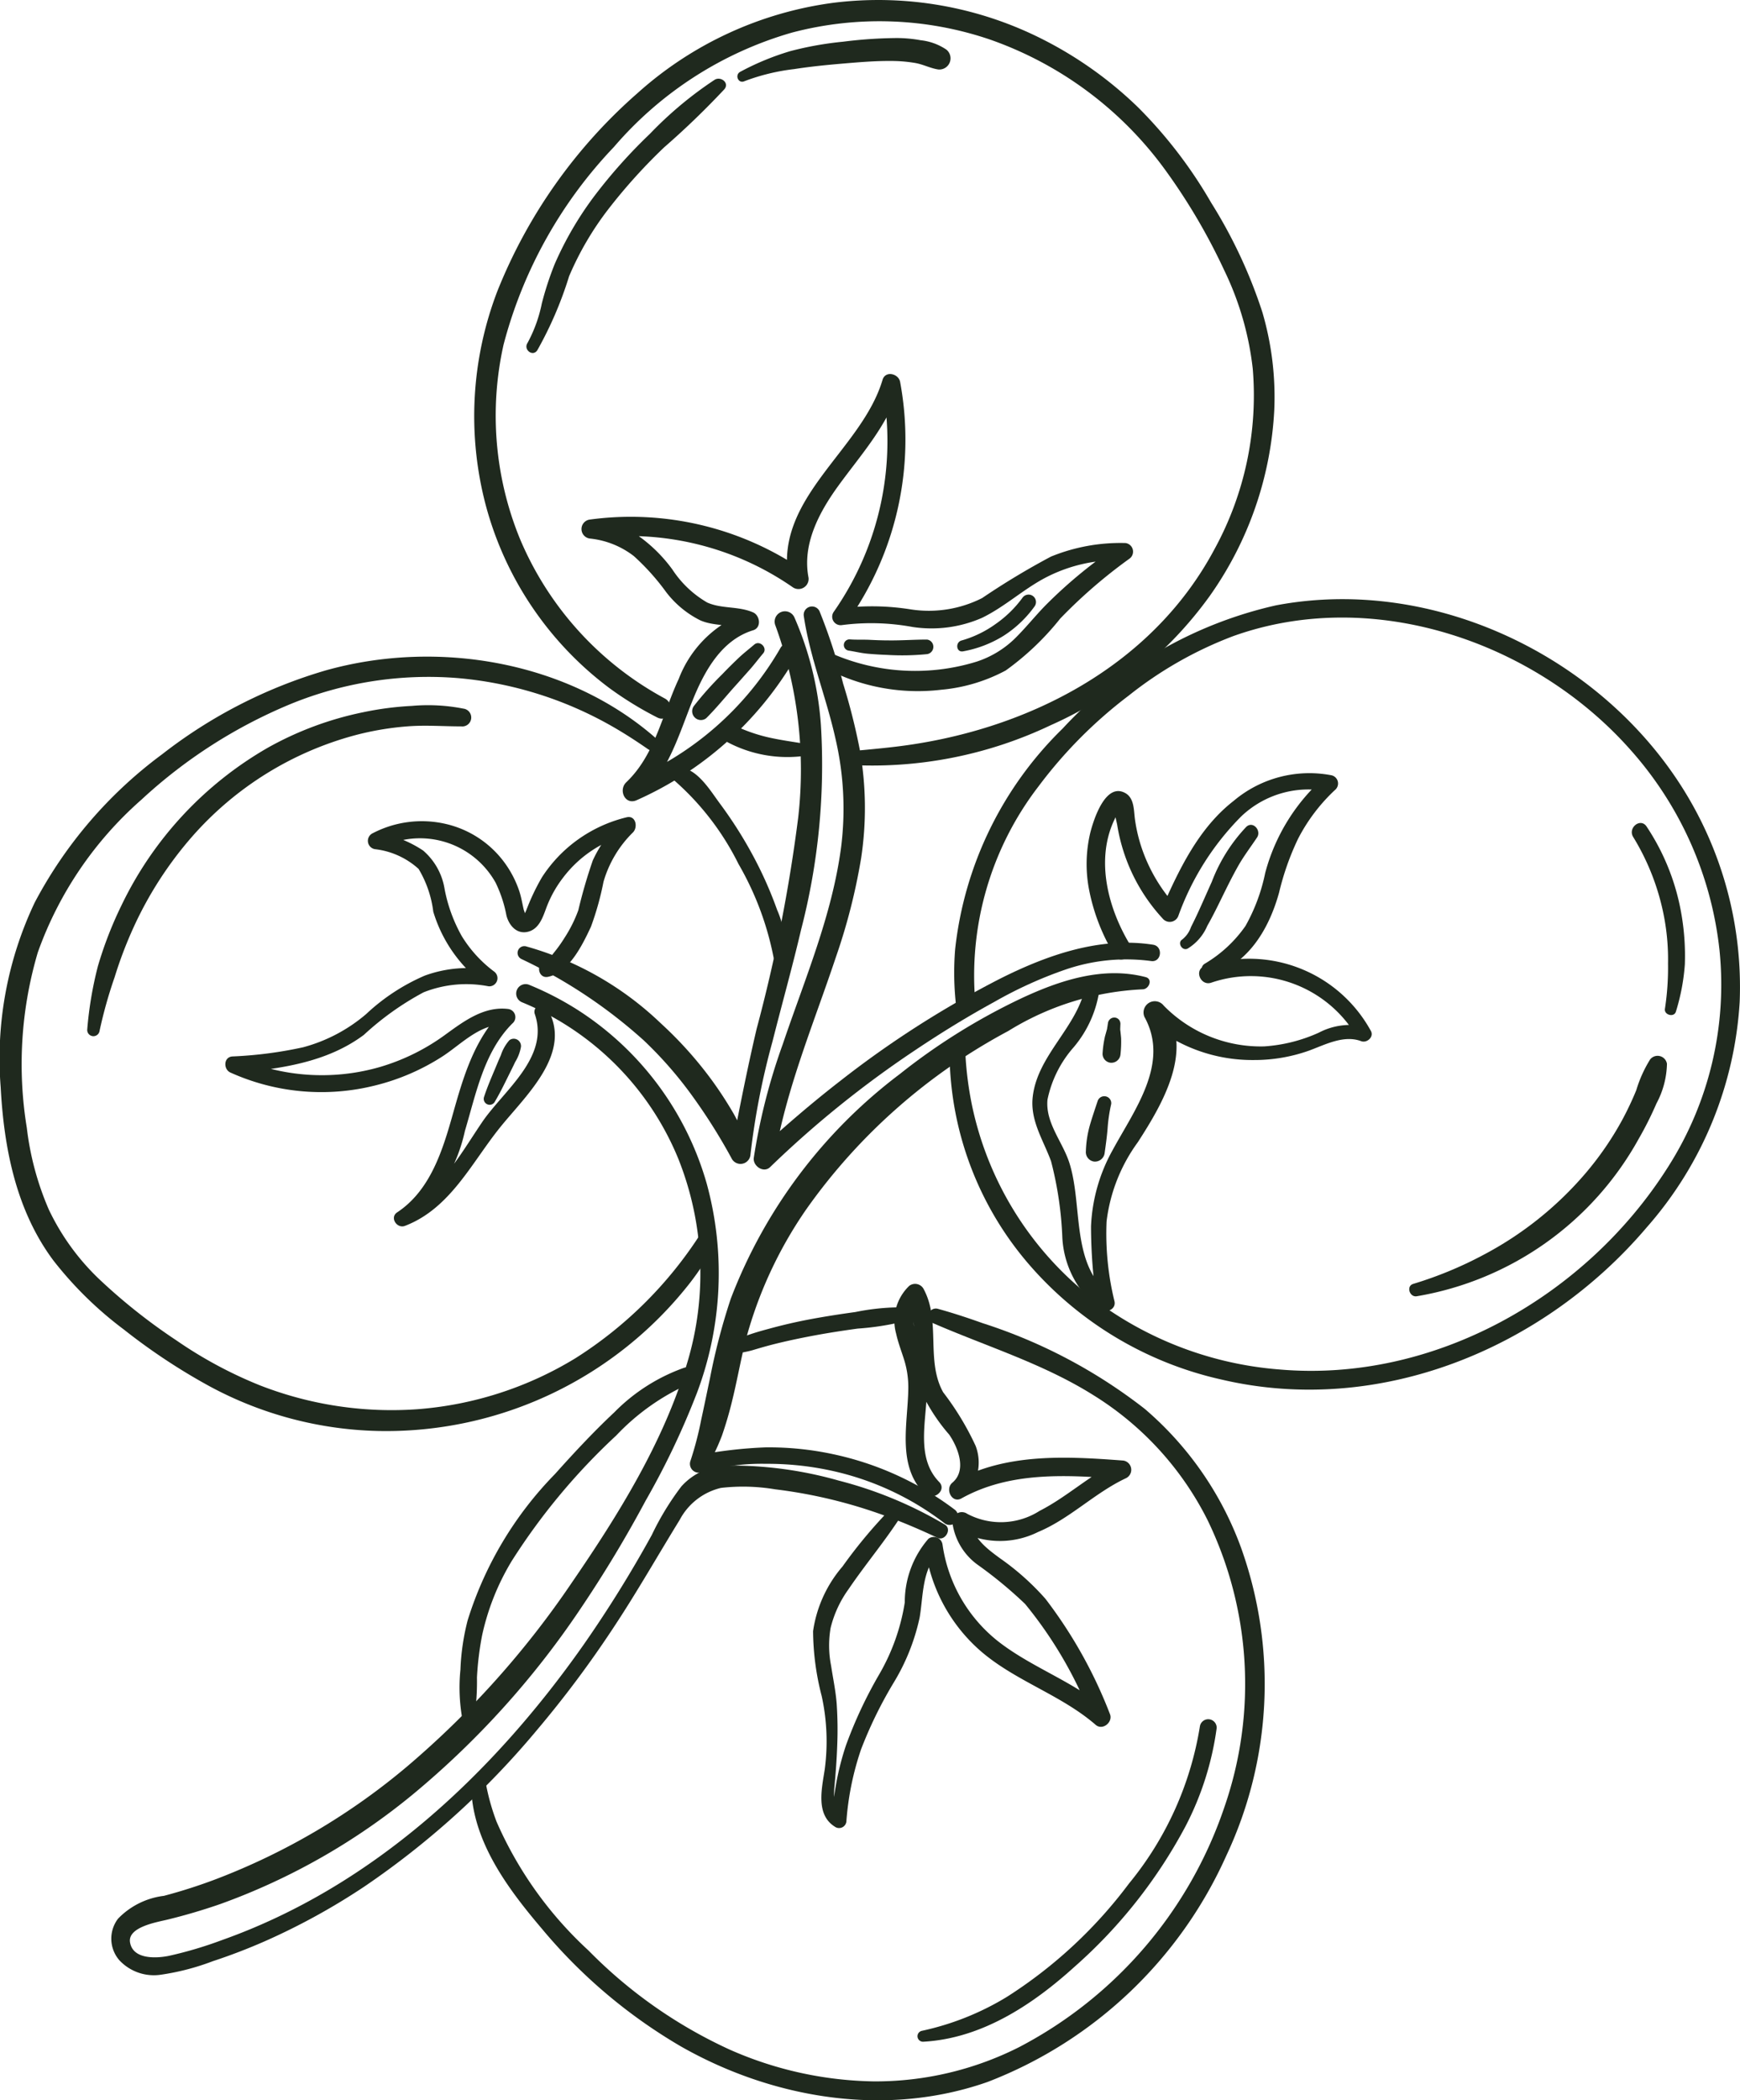
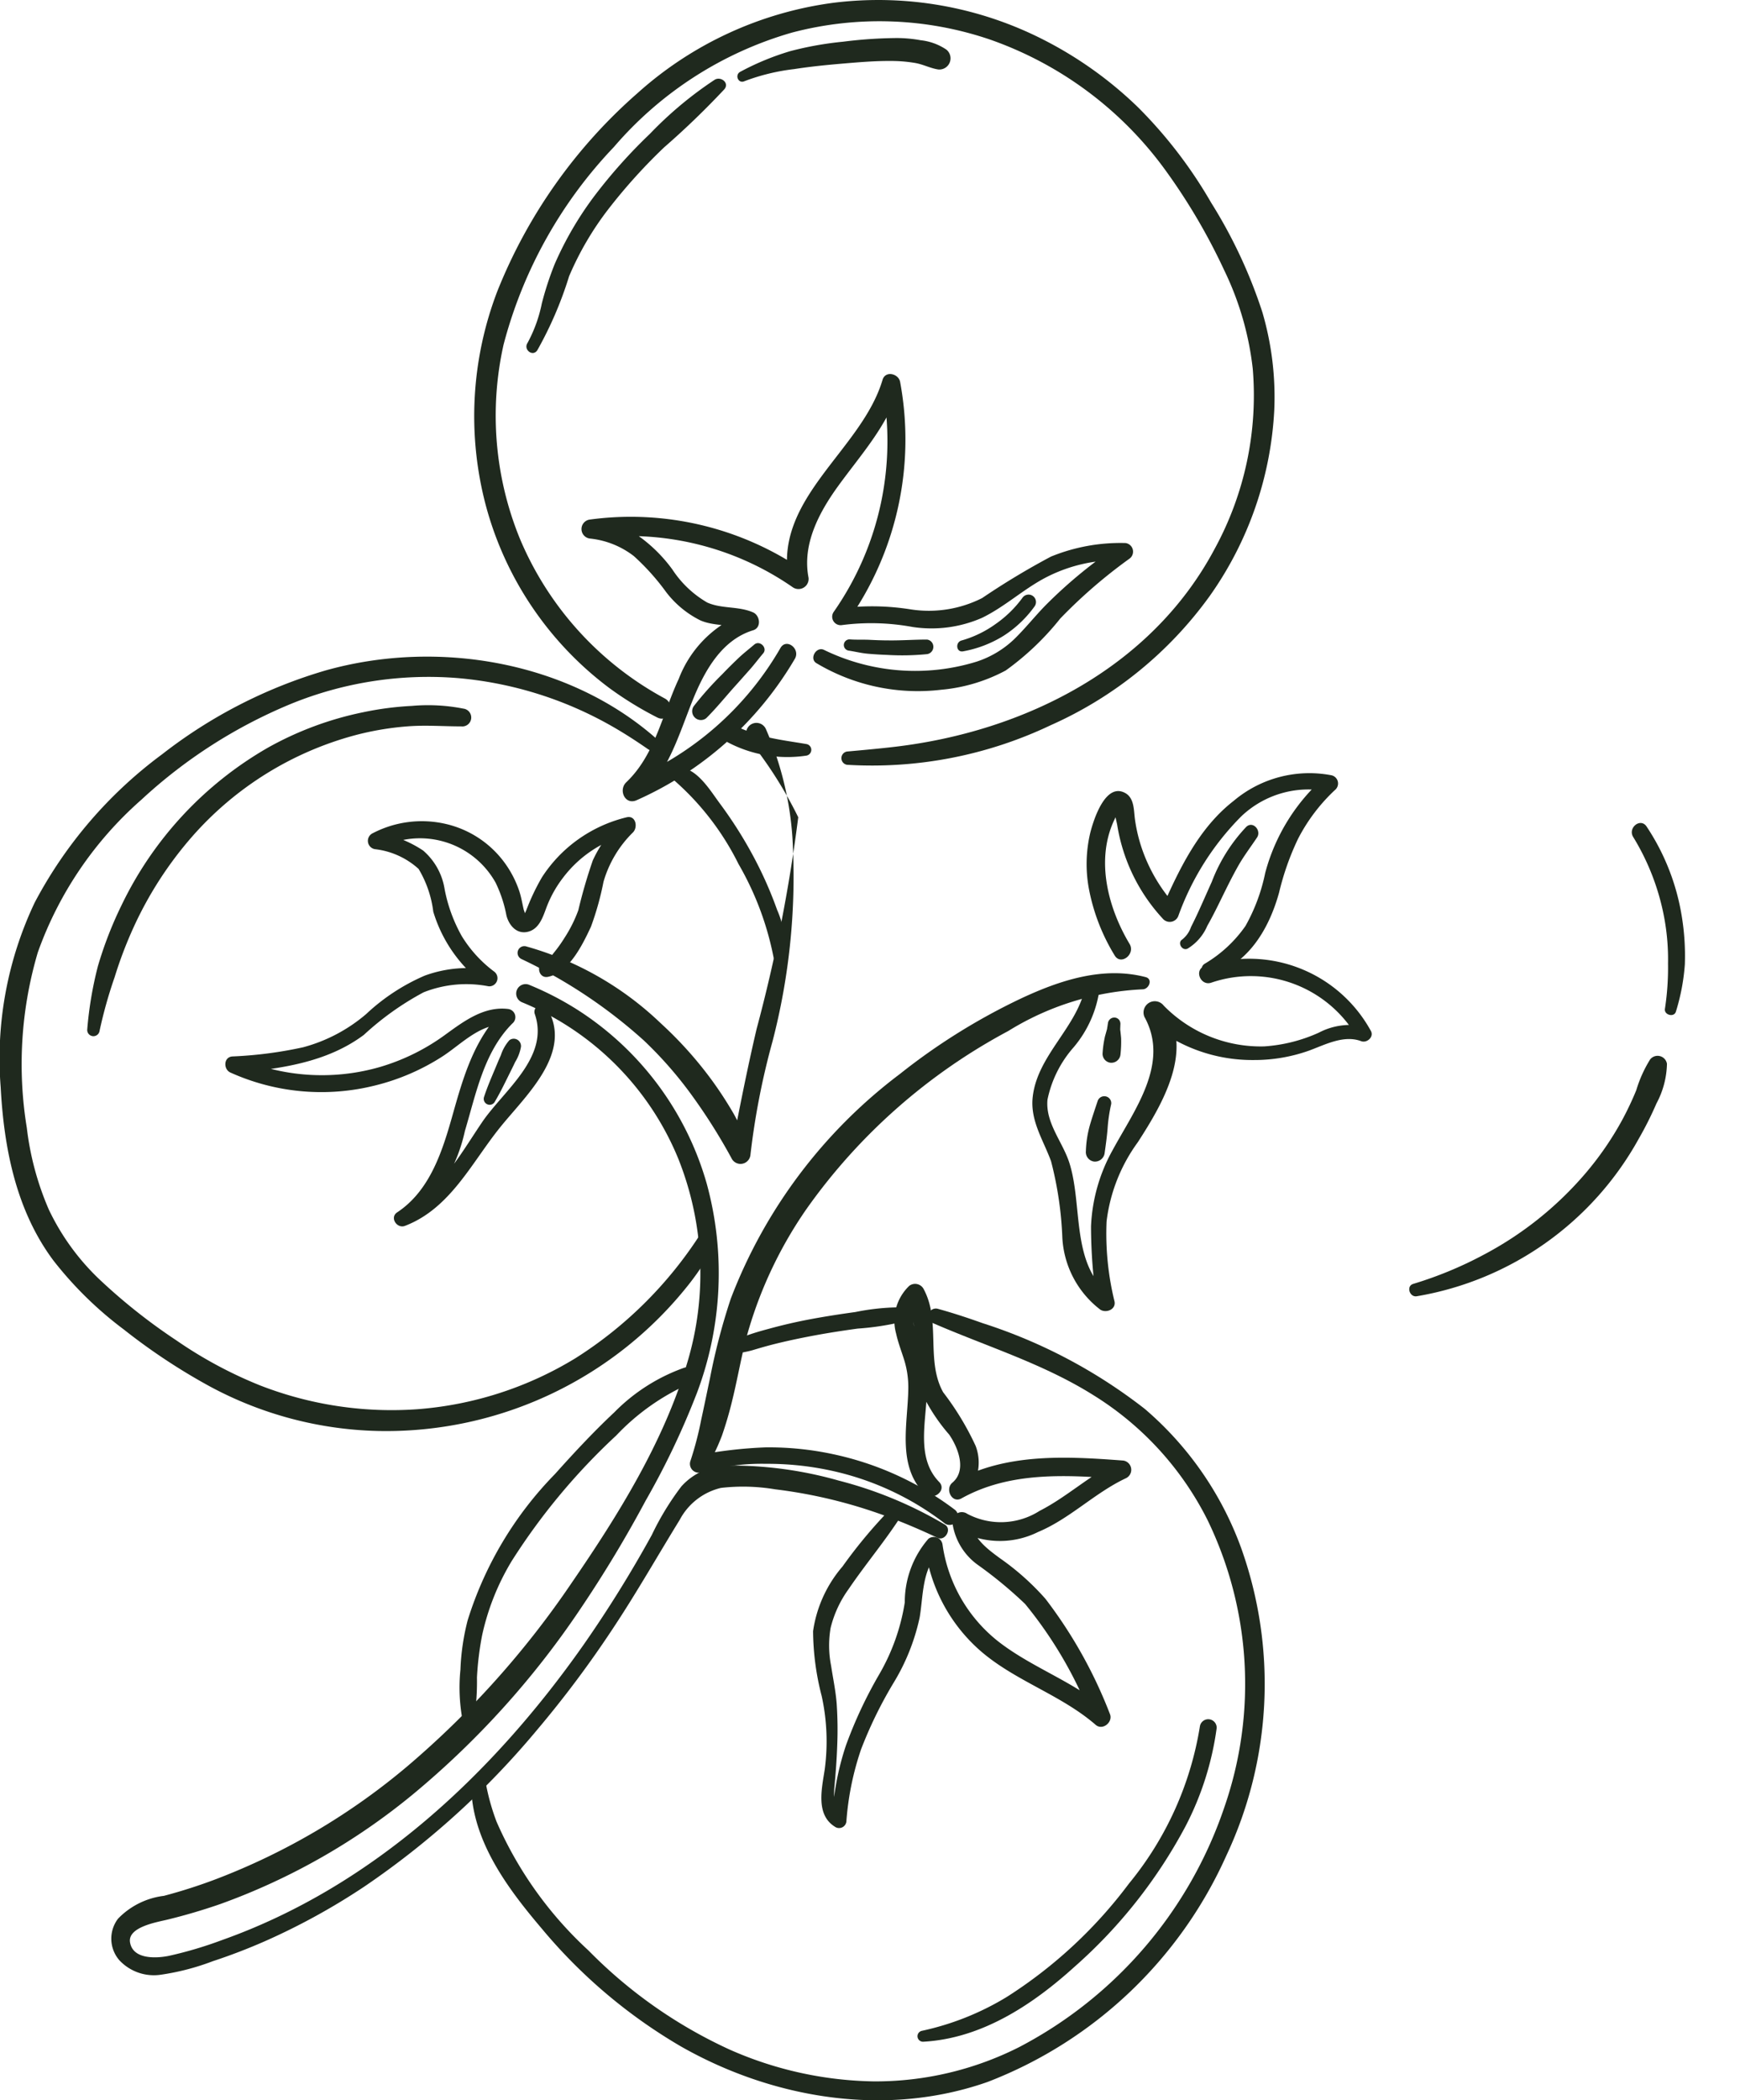
<svg xmlns="http://www.w3.org/2000/svg" width="94.804" height="114.348" viewBox="0 0 94.804 114.348">
  <defs>
    <clipPath id="clip-path">
      <path id="Path_9052" data-name="Path 9052" d="M0,0H94.8V-114.348H0Z" fill="none" />
    </clipPath>
  </defs>
  <g id="Group_1376" data-name="Group 1376" transform="translate(0 114.348)">
    <g id="Group_1375" data-name="Group 1375" clip-path="url(#clip-path)">
      <g id="Group_1345" data-name="Group 1345" transform="translate(62.42 -61.15)">
        <path id="Path_9022" data-name="Path 9022" d="M0,0C-2.326-.605-4.692.179-6.813,1.175a34.062,34.062,0,0,0-6.578,4.1A27.688,27.688,0,0,0-22.6,17.5a34.357,34.357,0,0,0-1.139,4.351c-.16.752-.313,1.507-.478,2.258a18.184,18.184,0,0,1-.582,2.225.483.483,0,0,0,.628.617,11.839,11.839,0,0,1,3.487-.452,16.33,16.33,0,0,1,3.453.35,15.531,15.531,0,0,1,6.285,2.894.463.463,0,0,0,.557-.739,16.816,16.816,0,0,0-6.665-3.035,16.658,16.658,0,0,0-3.66-.365,24.266,24.266,0,0,0-3.7.429l.509.65a11.692,11.692,0,0,0,.822-1.724,20.372,20.372,0,0,0,.582-2.008c.3-1.23.5-2.478.853-3.695a22.88,22.88,0,0,1,3.163-6.621,31.781,31.781,0,0,1,11-9.7A15.225,15.225,0,0,1-.17.666C.182.667.412.107,0,0" fill="#1f291e" />
      </g>
      <g id="Group_1346" data-name="Group 1346" transform="translate(51.483 -31.34)">
        <path id="Path_9023" data-name="Path 9023" d="M0,0A22.083,22.083,0,0,0-5.793-2.4,21.4,21.4,0,0,0-11.8-3.216a3.426,3.426,0,0,0-2.558,1.135,15.048,15.048,0,0,0-1.61,2.64,65.953,65.953,0,0,1-3.716,5.978c-4.95,7.042-11.5,13.172-19.71,16.084a21.625,21.625,0,0,1-2.89.857c-.681.138-1.957.207-2.114-.735-.139-.837,1.47-1.1,2.027-1.235q1.467-.357,2.9-.854A35.312,35.312,0,0,0-28.908,14.62a47.351,47.351,0,0,0,9-9.961,67.1,67.1,0,0,0,3.6-5.959,42.736,42.736,0,0,0,2.811-5.906,18.476,18.476,0,0,0,.518-11.367,16.65,16.65,0,0,0-6.979-9.418A16.613,16.613,0,0,0-22.677-29.4a.514.514,0,0,0-.38.954,15.6,15.6,0,0,1,8.527,8.515,16.834,16.834,0,0,1,.49,11.121c-1.287,4.316-3.751,8.275-6.284,11.963a49.541,49.541,0,0,1-8.951,9.991A36.1,36.1,0,0,1-39.711,19.3a28.663,28.663,0,0,1-2.839.91,4.179,4.179,0,0,0-2.5,1.242,1.793,1.793,0,0,0,.064,2.258,2.572,2.572,0,0,0,2.278.793,13.24,13.24,0,0,0,2.81-.731q1.473-.484,2.9-1.114a36.218,36.218,0,0,0,5.353-2.943,45.5,45.5,0,0,0,9.414-8.527,58.261,58.261,0,0,0,4.177-5.586c1.271-1.917,2.4-3.907,3.605-5.862A3.438,3.438,0,0,1-12.2-2a10.57,10.57,0,0,1,2.95.077A26.786,26.786,0,0,1-3.245-.477C-2.28-.127-1.331.28-.4.718.009.914.4.24,0,0" fill="#1f291e" />
      </g>
      <g id="Group_1347" data-name="Group 1347" transform="translate(28.419 -62.13)">
-         <path id="Path_9024" data-name="Path 9024" d="M0,0A27.348,27.348,0,0,1,6.672,4.44a21.448,21.448,0,0,1,2.6,2.97,31.132,31.132,0,0,1,2.161,3.423.544.544,0,0,0,1.033-.15,40.508,40.508,0,0,1,1.207-6.207C14.184,2.45,14.751.439,15.228-1.6a35.712,35.712,0,0,0,1.081-11.131,17.714,17.714,0,0,0-1.44-5.862.563.563,0,0,0-1.037.439A22.894,22.894,0,0,1,15.073-7.724,86.07,86.07,0,0,1,12.805,3.8c-.527,2.243-.968,4.5-1.405,6.76l1.034-.15a12.6,12.6,0,0,0-.853-1.945A20.884,20.884,0,0,0,10.443,6.7,21.11,21.11,0,0,0,7.576,3.488,17.366,17.366,0,0,0,.273-.685.369.369,0,0,0,0,0" fill="#1f291e" />
+         <path id="Path_9024" data-name="Path 9024" d="M0,0A27.348,27.348,0,0,1,6.672,4.44a21.448,21.448,0,0,1,2.6,2.97,31.132,31.132,0,0,1,2.161,3.423.544.544,0,0,0,1.033-.15,40.508,40.508,0,0,1,1.207-6.207a35.712,35.712,0,0,0,1.081-11.131,17.714,17.714,0,0,0-1.44-5.862.563.563,0,0,0-1.037.439A22.894,22.894,0,0,1,15.073-7.724,86.07,86.07,0,0,1,12.805,3.8c-.527,2.243-.968,4.5-1.405,6.76l1.034-.15a12.6,12.6,0,0,0-.853-1.945A20.884,20.884,0,0,0,10.443,6.7,21.11,21.11,0,0,0,7.576,3.488,17.366,17.366,0,0,0,.273-.685.369.369,0,0,0,0,0" fill="#1f291e" />
      </g>
      <g id="Group_1348" data-name="Group 1348" transform="translate(43.792 -80.827)">
-         <path id="Path_9025" data-name="Path 9025" d="M0,0C.331,2.262,1.222,4.428,1.72,6.657A16.791,16.791,0,0,1,2.036,12.6c-.488,3.71-1.985,7.2-3.177,10.726a32.8,32.8,0,0,0-1.581,6.193c-.057.44.534.853.892.5a56.076,56.076,0,0,1,7.9-6.363c1.4-.938,2.838-1.823,4.316-2.63a22.767,22.767,0,0,1,3.839-1.747,10.225,10.225,0,0,1,4.7-.477c.567.086.674-.8.108-.888-2.9-.451-5.776.563-8.347,1.855A54.019,54.019,0,0,0,2.026,25.3c-1.569,1.213-3.067,2.507-4.532,3.844l.892.5C-.986,25.821.527,22.257,1.748,18.6a32.638,32.638,0,0,0,1.379-5.4,18.217,18.217,0,0,0-.076-5.922A33.833,33.833,0,0,0,2.146,3.7,30.619,30.619,0,0,0,.861-.24.453.453,0,0,0,0,0" fill="#1f291e" />
-       </g>
+         </g>
      <g id="Group_1349" data-name="Group 1349" transform="translate(59.154 -60.724)">
        <path id="Path_9026" data-name="Path 9026" d="M0,0C-.4,2.267-2.628,3.789-2.887,6.1c-.144,1.294.576,2.338,1,3.5a19.44,19.44,0,0,1,.615,4.168A5.285,5.285,0,0,0,.8,17.682c.319.2.864-.012.769-.456a15.475,15.475,0,0,1-.432-4.346A9.174,9.174,0,0,1,2.842,8.561C4.187,6.476,5.951,3.518,4.25,1.126L3.4,1.989a8.721,8.721,0,0,0,5.759,2.1,8.881,8.881,0,0,0,3.011-.513c.883-.324,1.894-.868,2.839-.514.308.115.7-.219.535-.547a7.56,7.56,0,0,0-9.066-3.54c-.591.209-.217,1.109.371.9a6.693,6.693,0,0,1,7.932,2.966c.178-.182.357-.364.535-.547A3.665,3.665,0,0,0,12.7,2.6a8.582,8.582,0,0,1-2.977.747A7.4,7.4,0,0,1,4.25,1.126.613.613,0,0,0,3.2,1.739C4.6,4.263,2.655,6.8,1.464,9A9.307,9.307,0,0,0,.29,13.144a28.56,28.56,0,0,0,.324,4.221l.769-.457C-.845,15.267-.136,11.995-.9,9.656c-.373-1.134-1.3-2.15-1.182-3.409A6.188,6.188,0,0,1-.666,3.406,6.175,6.175,0,0,0,.771.087.388.388,0,0,0,0,0" fill="#1f291e" />
      </g>
      <g id="Group_1350" data-name="Group 1350" transform="translate(60.367 -58.647)">
        <path id="Path_9027" data-name="Path 9027" d="M0,0-.033.217A.762.762,0,0,0-.047.311c-.005.027,0,.019.009-.026L-.053.336C-.088.463-.124.59-.16.717a5.718,5.718,0,0,0-.131.9.49.49,0,0,0,.426.542A.5.5,0,0,0,.68,1.729,6.311,6.311,0,0,0,.717.818C.706.685.69.552.677.42A.276.276,0,0,1,.669.34c0,.048,0,.052,0,.011,0-.018,0-.036,0-.055L.678.077A.373.373,0,0,0,.611-.172.348.348,0,0,0,.38-.3.352.352,0,0,0,0,0" fill="#1f291e" />
      </g>
      <g id="Group_1351" data-name="Group 1351" transform="translate(59.812 -54.423)">
        <path id="Path_9028" data-name="Path 9028" d="M0,0C-.143.432-.292.864-.42,1.3A5.847,5.847,0,0,0-.648,2.746a.52.52,0,0,0,.448.57.532.532,0,0,0,.573-.455c.063-.447.127-.9.162-1.346A8.694,8.694,0,0,1,.732.182.375.375,0,0,0,.448-.229.382.382,0,0,0,0,0" fill="#1f291e" />
      </g>
      <g id="Group_1352" data-name="Group 1352" transform="translate(66.006 -61.243)">
        <path id="Path_9029" data-name="Path 9029" d="M0,0C2.036-.662,3.145-2.554,3.686-4.513A14.549,14.549,0,0,1,4.722-7.444a9.735,9.735,0,0,1,2.007-2.649.458.458,0,0,0-.22-.808,6.394,6.394,0,0,0-5.3,1.4C-.7-8.02-1.776-5.751-2.728-3.585l.853-.124A8.975,8.975,0,0,1-3.739-6.76a8.563,8.563,0,0,1-.427-1.721c-.07-.5-.027-1.176-.54-1.452-1.062-.572-1.7,1.413-1.886,2.126A7.355,7.355,0,0,0-6.659-4.62,10.805,10.805,0,0,0-5.273-1.085c.335.563,1.145-.071.812-.628C-5.62-3.646-6.31-6.23-5.324-8.4c.052-.114.107-.228.169-.337.043-.075.089-.148.136-.221q.216-.224-.218-.068c-.084.111.075.676.1.824a9.9,9.9,0,0,0,.5,1.894A9.74,9.74,0,0,0-2.662-3.1a.5.5,0,0,0,.853-.125A14.745,14.745,0,0,1,1.617-8.651a5.307,5.307,0,0,1,4.669-1.377c-.035-.26-.071-.521-.106-.781a10.526,10.526,0,0,0-3.251,5.23A9.956,9.956,0,0,1,1.854-2.691,7.108,7.108,0,0,1-.366-.635C-.745-.4-.372.121,0,0" fill="#1f291e" />
      </g>
      <g id="Group_1353" data-name="Group 1353" transform="translate(44.482 -78.243)">
        <path id="Path_9030" data-name="Path 9030" d="M0,0A10.775,10.775,0,0,0,6.8,1.448,9.149,9.149,0,0,0,10.313.4a14.872,14.872,0,0,0,2.974-2.83A27.694,27.694,0,0,1,17.073-5.7a.473.473,0,0,0-.227-.839,10.012,10.012,0,0,0-4.065.737A40.869,40.869,0,0,0,9.029-3.543a6.439,6.439,0,0,1-3.871.619,13.354,13.354,0,0,0-3.906-.051c.142.243.284.487.427.73A17.135,17.135,0,0,0,4.56-15.317c-.086-.445-.8-.625-.956-.11C2.465-11.573-2.376-8.973-1.5-4.49L-.636-5A16.627,16.627,0,0,0-12.364-7.815a.521.521,0,0,0,.007,1.029,4.7,4.7,0,0,1,2.409.956A12.6,12.6,0,0,1-8.192-3.875a5.34,5.34,0,0,0,1.86,1.542c.795.351,1.711.181,2.49.549.041-.337.083-.673.124-1.009A6.189,6.189,0,0,0-7.5.856c-.891,1.9-1.279,4.125-2.858,5.628-.443.421-.071,1.262.563.978a18.863,18.863,0,0,0,8.622-7.7c.314-.544-.462-1.142-.784-.591a16.989,16.989,0,0,1-8.273,7.235l.563.978c1.6-1.415,2.169-3.493,2.939-5.4C-6.093.421-5.16-1.267-3.448-1.79c.468-.142.376-.806,0-.973-.8-.35-1.708-.185-2.5-.537a5.653,5.653,0,0,1-1.9-1.8A8.087,8.087,0,0,0-9.685-6.92a5.785,5.785,0,0,0-2.547-.9c0,.343.005.686.007,1.029A15.653,15.653,0,0,1-1.291-4.134a.551.551,0,0,0,.863-.512C-.78-6.451.124-8.169,1.154-9.6c1.258-1.745,2.759-3.352,3.374-5.464l-.955-.11A16.223,16.223,0,0,1,.949-2.8a.461.461,0,0,0,.426.73,12.391,12.391,0,0,1,3.862.1,6.86,6.86,0,0,0,3.778-.493c1.283-.62,2.331-1.628,3.6-2.259A8.425,8.425,0,0,1,16.732-5.6L16.5-6.439a25.641,25.641,0,0,0-4.03,3.305c-.584.6-1.106,1.261-1.706,1.841A5.375,5.375,0,0,1,8.733-.083,11.353,11.353,0,0,1,.408-.725C-.01-.92-.405-.243,0,0" fill="#1f291e" />
      </g>
      <g id="Group_1354" data-name="Group 1354" transform="translate(41.099 -79.257)">
        <path id="Path_9031" data-name="Path 9031" d="M0,0C-.294.251-.6.486-.88.754s-.576.558-.853.849A18.12,18.12,0,0,0-3.291,3.346a.48.48,0,0,0,.046.626.47.47,0,0,0,.625.039c.561-.558,1.059-1.179,1.589-1.767.261-.288.517-.58.776-.87S.232.775.484.48.3-.254,0,0" fill="#1f291e" />
      </g>
      <g id="Group_1355" data-name="Group 1355" transform="translate(46.234 -78.927)">
        <path id="Path_9032" data-name="Path 9032" d="M0,0C.352.053.694.14,1.05.171s.706.053,1.06.065A13.753,13.753,0,0,0,4.277.193a.4.4,0,0,0,.342-.4A.391.391,0,0,0,4.272-.6c-.7,0-1.4.055-2.1.045-.345,0-.689-.014-1.033-.031S.431-.582.074-.609A.307.307,0,0,0,0,0" fill="#1f291e" />
      </g>
      <g id="Group_1356" data-name="Group 1356" transform="translate(52.479 -78.887)">
        <path id="Path_9033" data-name="Path 9033" d="M0,0A6.3,6.3,0,0,0,2.185-.835a6.166,6.166,0,0,0,1.7-1.605.4.4,0,0,0-.646-.487,6.174,6.174,0,0,1-1.472,1.44A5.954,5.954,0,0,1-.08-.592C-.445-.5-.384.077,0,0" fill="#1f291e" />
      </g>
      <g id="Group_1357" data-name="Group 1357" transform="translate(64.704 -62.699)">
        <path id="Path_9034" data-name="Path 9034" d="M0,0A2.669,2.669,0,0,0,1.077-1.245c.3-.526.563-1.067.829-1.609s.533-1.079.825-1.6c.313-.562.7-1.067,1.056-1.6.247-.371-.216-.917-.585-.58a9,9,0,0,0-1.884,3c-.248.548-.487,1.1-.739,1.648q-.188.408-.391.809A1.481,1.481,0,0,1-.288-.5C-.572-.328-.3.14,0,0" fill="#1f291e" />
      </g>
      <g id="Group_1358" data-name="Group 1358" transform="translate(29.138 -59.14)">
        <path id="Path_9035" data-name="Path 9035" d="M0,0C.816,2.359-1.706,4.177-2.863,5.878-4.085,7.676-5.273,9.9-7.4,10.74l.423.735a8.959,8.959,0,0,0,3.17-5.112C-3.2,4.342-2.774,2.069-1.223.516a.447.447,0,0,0-.213-.788C-2.744-.439-3.834.37-4.841,1.1A11.541,11.541,0,0,1-8.412,2.877a11.415,11.415,0,0,1-7.839-.537l-.108.874c2.45-.228,5.01-.557,7.048-2.08A15.62,15.62,0,0,1-6.058-1.182,6.321,6.321,0,0,1-2.523-1.51.445.445,0,0,0-2.2-2.3,6.938,6.938,0,0,1-3.978-4.241,8.434,8.434,0,0,1-4.913-6.8a3.486,3.486,0,0,0-1.17-2.1A6.288,6.288,0,0,0-8.6-9.88c.039.29.079.58.118.871A4.722,4.722,0,0,1-2.136-7.155a7.085,7.085,0,0,1,.591,1.79c.143.556.58,1.055,1.208.877.564-.16.771-.765.952-1.258a6.325,6.325,0,0,1,.93-1.683A6.436,6.436,0,0,1,5.127-9.788c-.115-.275-.229-.551-.344-.827A7.33,7.33,0,0,0,3.161-8.364a27.915,27.915,0,0,0-.789,2.712,7.391,7.391,0,0,1-.757,1.511,7.468,7.468,0,0,1-.56.786c-.1.122-.283.394-.45.429-.57.119-.452,1.019.121.9,1.149-.24,1.882-1.761,2.333-2.724A15.918,15.918,0,0,0,3.744-7.2a6.161,6.161,0,0,1,1.6-2.683c.29-.284.162-.953-.344-.827a7.662,7.662,0,0,0-3.331,1.76A7.608,7.608,0,0,0,.388-7.441a11.922,11.922,0,0,0-.812,1.69c-.028.063-.1.291-.171.3.1-.02.011-.147-.013-.25-.074-.327-.128-.653-.231-.973A5.656,5.656,0,0,0-1.72-8.337a5.5,5.5,0,0,0-3.117-2.009,5.791,5.791,0,0,0-3.988.5.459.459,0,0,0,.118.871A4.255,4.255,0,0,1-6.331-7.9a5.948,5.948,0,0,1,.8,2.327A7.7,7.7,0,0,0-2.735-1.6l.318-.787a6.793,6.793,0,0,0-3.572.294A11.028,11.028,0,0,0-9.185,0,8.772,8.772,0,0,1-12.62,1.81a22.294,22.294,0,0,1-3.861.5c-.483.038-.487.7-.108.874a12.047,12.047,0,0,0,7.914.7,12.1,12.1,0,0,0,3.64-1.573C-3.989,1.637-2.894.43-1.543.605l-.213-.786c-1.532,1.53-2.13,3.578-2.7,5.6C-5.016,7.407-5.684,9.6-7.5,10.8c-.42.278-.015.9.424.735C-4.6,10.587-3.449,8.1-1.881,6.16c1.4-1.738,4.034-4.1,2.518-6.533C.4-.745-.13-.376,0,0" fill="#1f291e" />
      </g>
      <g id="Group_1359" data-name="Group 1359" transform="translate(26.938 -54.328)">
        <path id="Path_9036" data-name="Path 9036" d="M0,0C.289-.481.532-.98.78-1.483c.117-.236.237-.472.348-.711a2.359,2.359,0,0,0,.319-.833.4.4,0,0,0-.2-.388.391.391,0,0,0-.433.031,2.33,2.33,0,0,0-.464.819c-.108.24-.209.484-.31.726-.213.506-.429,1.006-.6,1.527a.325.325,0,0,0,.142.4A.321.321,0,0,0,0,0" fill="#1f291e" />
      </g>
      <g id="Group_1360" data-name="Group 1360" transform="translate(48.707 -32.383)">
        <path id="Path_9037" data-name="Path 9037" d="M0,0A26.718,26.718,0,0,0-2.8,3.319,6.905,6.905,0,0,0-4.407,6.845a14.435,14.435,0,0,0,.473,3.543,11.516,11.516,0,0,1,.164,3.97c-.153,1.029-.515,2.466.55,3.131a.4.4,0,0,0,.627-.271,15.644,15.644,0,0,1,.8-3.938,23.033,23.033,0,0,1,1.758-3.6A11.441,11.441,0,0,0,1.4,6.1c.2-1.153.12-2.668,1.061-3.527l-.768-.312A9.044,9.044,0,0,0,4.684,7.891c1.895,1.661,4.4,2.4,6.306,4.052.383.332.969-.16.773-.6A25.188,25.188,0,0,0,8.255,5.083,13.939,13.939,0,0,0,5.778,2.875C5.062,2.349,4.252,1.753,4.189.789l-.809.48a4.655,4.655,0,0,0,4.468.177C9.584.722,10.932-.68,12.629-1.479a.508.508,0,0,0-.131-.966c-3.078-.231-6.4-.427-9.2,1.138q.248.429.494.857A2.561,2.561,0,0,0,4.45-3.245,15.3,15.3,0,0,0,2.681-6.164c-.951-1.71-.125-3.843-1.046-5.585a.528.528,0,0,0-.8-.21,2.624,2.624,0,0,0-.717,2.6c.112.516.309,1.005.462,1.508a5.061,5.061,0,0,1,.2,1.578c-.04,1.889-.607,4.106.87,5.619.452.464,1.268-.16.812-.628C1.2-2.578,1.753-4.546,1.792-6.161a7.267,7.267,0,0,0-.41-2.527c-.24-.729-.619-1.831.086-2.441l-.8-.21C1.457-9.818.9-7.978,1.407-6.37A9.968,9.968,0,0,0,3.012-3.856c.478.7.974,1.943.17,2.615-.415.346-.025,1.146.494.857,2.661-1.486,5.783-1.28,8.7-1.058q-.065-.483-.131-.966C10.7-1.682,9.452-.479,7.937.293A3.919,3.919,0,0,1,3.994.455a.517.517,0,0,0-.809.48A3.389,3.389,0,0,0,4.614,3.266,23.215,23.215,0,0,1,7.143,5.359a22.659,22.659,0,0,1,3.686,6.376l.773-.6C9.817,9.588,7.521,8.84,5.671,7.393A8.18,8.18,0,0,1,2.646,2.125a.481.481,0,0,0-.768-.312A5.258,5.258,0,0,0,.59,5.276a11.257,11.257,0,0,1-1.4,3.931,24.063,24.063,0,0,0-1.8,3.839,14.983,14.983,0,0,0-.762,4.084l.535-.323c-.532-.3-.435-1.175-.389-1.683.063-.694.112-1.383.136-2.081a20.734,20.734,0,0,0-.029-2.23c-.052-.7-.2-1.39-.305-2.085a5.668,5.668,0,0,1-.028-2.057,6.045,6.045,0,0,1,.969-2.1C-1.537,3.175-.439,1.887.464.46.648.169.286-.282,0,0" fill="#1f291e" />
      </g>
      <g id="Group_1361" data-name="Group 1361" transform="translate(42.721 -61.905)">
        <path id="Path_9038" data-name="Path 9038" d="M0,0A5.194,5.194,0,0,0-.378-2.9,21.291,21.291,0,0,0-1.75-5.96,23.112,23.112,0,0,0-3.49-8.684c-.554-.743-1.28-2-2.327-1.989a.362.362,0,0,0-.259.64A14.76,14.76,0,0,1-2.482-5.4,16.413,16.413,0,0,1-.513.008.26.26,0,0,0,0,0" fill="#1f291e" />
      </g>
      <g id="Group_1362" data-name="Group 1362" transform="translate(35.761 -74.133)">
        <path id="Path_9039" data-name="Path 9039" d="M0,0C-4.788-4.217-11.914-5.425-18.007-3.717A26.648,26.648,0,0,0-26.922.847a23.911,23.911,0,0,0-6.947,8.075,19.794,19.794,0,0,0-1.855,10.055c.177,3.337.848,6.727,2.877,9.441a20.194,20.194,0,0,0,3.838,3.755,33.185,33.185,0,0,0,4.654,3.08,20.282,20.282,0,0,0,9.2,2.442A21.028,21.028,0,0,0,1.852,29.607,15.708,15.708,0,0,0,3.2,27.54c.271-.493-.542-.941-.855-.479a22.162,22.162,0,0,1-6.742,6.665,19.333,19.333,0,0,1-8.629,2.784,19.756,19.756,0,0,1-8.573-1.3,23.245,23.245,0,0,1-4.542-2.442,31.329,31.329,0,0,1-4.076-3.21A12.825,12.825,0,0,1-33.1,25.642a15.793,15.793,0,0,1-1.2-4.453,21.456,21.456,0,0,1,.6-9.555,19.979,19.979,0,0,1,5.646-8.312A27.327,27.327,0,0,1-19.915-1.89,19.847,19.847,0,0,1-10.855-3.3a20.5,20.5,0,0,1,8.5,2.661C-1.7-.263-1.062.152-.44.583A.366.366,0,0,0,0,0" fill="#1f291e" />
      </g>
      <g id="Group_1363" data-name="Group 1363" transform="translate(46.149 -72.709)">
        <path id="Path_9040" data-name="Path 9040" d="M0,0A22.66,22.66,0,0,0,11.1-2.156,21.358,21.358,0,0,0,19.756-9.18,19.2,19.2,0,0,0,23.279-19.3a16.386,16.386,0,0,0-.65-5.347,26.783,26.783,0,0,0-2.79-5.959,24.922,24.922,0,0,0-3.976-5.185,21.194,21.194,0,0,0-5.11-3.661A19.812,19.812,0,0,0-.732-41.488a19.875,19.875,0,0,0-10.685,4.923A28.226,28.226,0,0,0-19.045-25.8,19,19,0,0,0-19.7-14.2,18.335,18.335,0,0,0-12.955-4.183a18.973,18.973,0,0,0,2.619,1.608c.635.325,1.028-.7.412-1.034a17.65,17.65,0,0,1-7.89-8.679,17.686,17.686,0,0,1-.9-10.579A24.615,24.615,0,0,1-12.7-33.637,20.083,20.083,0,0,1-3-39.864a18.689,18.689,0,0,1,10.787.377,19.944,19.944,0,0,1,9.559,7.11,32.839,32.839,0,0,1,3.213,5.466,16.474,16.474,0,0,1,1.548,5.346,17.414,17.414,0,0,1-2.074,9.806C16.583-5.269,9.647-1.809,2.605-.98,1.737-.878.865-.8,0-.722A.366.366,0,0,0,0,0" fill="#1f291e" />
      </g>
      <g id="Group_1364" data-name="Group 1364" transform="translate(43.938 -73.838)">
        <path id="Path_9041" data-name="Path 9041" d="M0,0C-.691-.118-1.383-.208-2.067-.363a8.841,8.841,0,0,1-1.916-.678.5.5,0,0,0-.636.278.5.5,0,0,0,.272.635A6.968,6.968,0,0,0,0,.629.319.319,0,0,0,0,0" fill="#1f291e" />
      </g>
      <g id="Group_1365" data-name="Group 1365" transform="translate(51.736 -56.954)">
-         <path id="Path_9042" data-name="Path 9042" d="M0,0A17.787,17.787,0,0,0,4.263,11.37,19.482,19.482,0,0,0,14.82,17.716c8.563,2.007,17.529-1.647,23.172-8.293A20.391,20.391,0,0,0,43.051-2.853a20.3,20.3,0,0,0-3.155-11.7c-4.573-7.194-13.611-11.492-22.11-9.883A22.581,22.581,0,0,0,6.164-17.73,19.78,19.78,0,0,0,.305-5.714,15.8,15.8,0,0,0,.366-2.556a.529.529,0,0,0,1.047-.152A16.891,16.891,0,0,1,4.849-14.582a24.87,24.87,0,0,1,4.914-4.941,21.1,21.1,0,0,1,5.686-3.235c7.657-2.743,16.517.331,21.717,6.263A19.522,19.522,0,0,1,41.949-5.68a18.441,18.441,0,0,1-2.8,11.818c-4.481,7.081-12.776,11.755-21.169,11.029A19.281,19.281,0,0,1,7.039,12.68a18,18,0,0,1-5.8-9.82A18.869,18.869,0,0,1,.863-.014C.836-.5,0-.5,0,0" fill="#1f291e" />
-       </g>
+         </g>
      <g id="Group_1366" data-name="Group 1366" transform="translate(77.182 -43.772)">
        <path id="Path_9043" data-name="Path 9043" d="M0,0A17.068,17.068,0,0,0,12.11-8.586a18.659,18.659,0,0,0,.96-1.912,4.764,4.764,0,0,0,.572-2.161.517.517,0,0,0-.918-.234,6.886,6.886,0,0,0-.753,1.672,17.014,17.014,0,0,1-.752,1.593A17.088,17.088,0,0,1,9.165-6.65,18.858,18.858,0,0,1,3.617-2.241,20.954,20.954,0,0,1-.182-.675C-.574-.558-.386.053,0,0" fill="#1f291e" />
      </g>
      <g id="Group_1367" data-name="Group 1367" transform="translate(91.315 -59.282)">
        <path id="Path_9044" data-name="Path 9044" d="M0,0A11.327,11.327,0,0,0,.484-2.563a13.308,13.308,0,0,0-.17-2.631A12.351,12.351,0,0,0-1.6-10.065c-.333-.5-1.035.071-.732.566A12.932,12.932,0,0,1-.621-5,12.356,12.356,0,0,1-.433-2.612,14.8,14.8,0,0,1-.6-.149c-.065.344.509.5.6.149" fill="#1f291e" />
      </g>
      <g id="Group_1368" data-name="Group 1368" transform="translate(29.271 -95.271)">
        <path id="Path_9045" data-name="Path 9045" d="M0,0A20.488,20.488,0,0,0,1.737-4.039,16.594,16.594,0,0,1,3.948-7.783a30.141,30.141,0,0,1,2.971-3.276,44.728,44.728,0,0,0,3.273-3.154c.3-.35-.189-.724-.524-.521A20.577,20.577,0,0,0,6.149-11.8,28.468,28.468,0,0,0,3.166-8.474,18.36,18.36,0,0,0,.949-4.694a17.174,17.174,0,0,0-.7,2.142A7.67,7.67,0,0,1-.532-.4c-.229.36.282.76.532.4" fill="#1f291e" />
      </g>
      <g id="Group_1369" data-name="Group 1369" transform="translate(40.553 -109.924)">
        <path id="Path_9046" data-name="Path 9046" d="M0,0A11.289,11.289,0,0,1,2.71-.661C3.6-.8,4.5-.889,5.4-.965c.867-.074,1.746-.147,2.616-.139a7.781,7.781,0,0,1,1.312.112c.428.077.82.289,1.247.351a.61.61,0,0,0,.436-1.081,3.083,3.083,0,0,0-1.4-.511A7.26,7.26,0,0,0,8.3-2.353a24.644,24.644,0,0,0-2.922.2,18.176,18.176,0,0,0-2.872.513A14.4,14.4,0,0,0-.214-.518C-.535-.356-.337.144,0,0" fill="#1f291e" />
      </g>
      <g id="Group_1370" data-name="Group 1370" transform="translate(5.424 -58.218)">
        <path id="Path_9047" data-name="Path 9047" d="M0,0A24.625,24.625,0,0,1,.82-2.923a22.544,22.544,0,0,1,1.039-2.73,20.285,20.285,0,0,1,3.2-4.946,18.023,18.023,0,0,1,8.857-5.5,15.861,15.861,0,0,1,2.844-.483c.987-.08,1.96,0,2.946,0a.487.487,0,0,0,.117-.967,9.98,9.98,0,0,0-2.81-.148,17.007,17.007,0,0,0-2.659.347,18,18,0,0,0-5.176,1.924A19.76,19.76,0,0,0,1.188-6.824,20.9,20.9,0,0,0-.09-3.528,20.3,20.3,0,0,0-.671-.076.338.338,0,0,0,0,0" fill="#1f291e" />
      </g>
      <g id="Group_1371" data-name="Group 1371" transform="translate(25.832 -20.736)">
        <path id="Path_9048" data-name="Path 9048" d="M0,0A13.458,13.458,0,0,0,.155-2.29,16.614,16.614,0,0,1,.434-4.568,13.232,13.232,0,0,1,2.05-8.625a34.62,34.62,0,0,1,5.694-6.833A12.374,12.374,0,0,1,11.786-18.3c.559-.222.2-1.014-.348-.843a10.063,10.063,0,0,0-3.8,2.425c-1.133,1.062-2.2,2.207-3.238,3.366A19.782,19.782,0,0,0-.352-5.394,12.55,12.55,0,0,0-.745-2.711,9.638,9.638,0,0,0-.635.01.322.322,0,0,0,0,0" fill="#1f291e" />
      </g>
      <g id="Group_1372" data-name="Group 1372" transform="translate(39.85 -40.571)">
        <path id="Path_9049" data-name="Path 9049" d="M0,0C.383-.12.787-.157,1.172-.272,1.536-.381,1.9-.487,2.266-.58c.768-.194,1.544-.356,2.322-.5.761-.14,1.525-.257,2.291-.362a14.762,14.762,0,0,0,2.339-.348A.428.428,0,0,0,9.107-2.6a12.548,12.548,0,0,0-2.35.256c-.808.111-1.614.235-2.415.384q-1.167.217-2.311.532c-.377.1-.76.209-1.129.34-.395.141-.749.365-1.13.539A.3.3,0,0,0,0,0" fill="#1f291e" />
      </g>
      <g id="Group_1373" data-name="Group 1373" transform="translate(50.816 -42.318)">
        <path id="Path_9050" data-name="Path 9050" d="M0,0C2.952,1.283,6.032,2.214,8.777,3.941a16.916,16.916,0,0,1,6.2,6.788A20.45,20.45,0,0,1,15.9,26.343,23.072,23.072,0,0,1,4.715,39.423,17.365,17.365,0,0,1-3.212,41.29a20.134,20.134,0,0,1-7.831-1.723,25.843,25.843,0,0,1-7.716-5.41,20.862,20.862,0,0,1-5-7,12.078,12.078,0,0,1-.554-1.923.418.418,0,0,0-.827.12c.106,2.928,2.026,5.481,3.84,7.615a28.625,28.625,0,0,0,7.582,6.417c5,2.846,11.172,3.884,16.717,1.933A23.493,23.493,0,0,0,16,29a21.964,21.964,0,0,0,.79-16.8,18.084,18.084,0,0,0-5.236-7.526A28.486,28.486,0,0,0,2.722.009c-.8-.285-1.6-.55-2.417-.775A.413.413,0,0,0,0,0" fill="#1f291e" />
      </g>
      <g id="Group_1374" data-name="Group 1374" transform="translate(50.302 -3.187)">
        <path id="Path_9051" data-name="Path 9051" d="M0,0C3.165-.173,5.929-1.987,8.234-4.072a27.251,27.251,0,0,0,6.054-7.652,16.314,16.314,0,0,0,1.7-5.35.46.46,0,0,0-.913-.1,17.955,17.955,0,0,1-3.863,8.56A25.181,25.181,0,0,1,4.561-2.443,14.964,14.964,0,0,1-.08-.592.3.3,0,0,0,0,0" fill="#1f291e" />
      </g>
    </g>
  </g>
</svg>